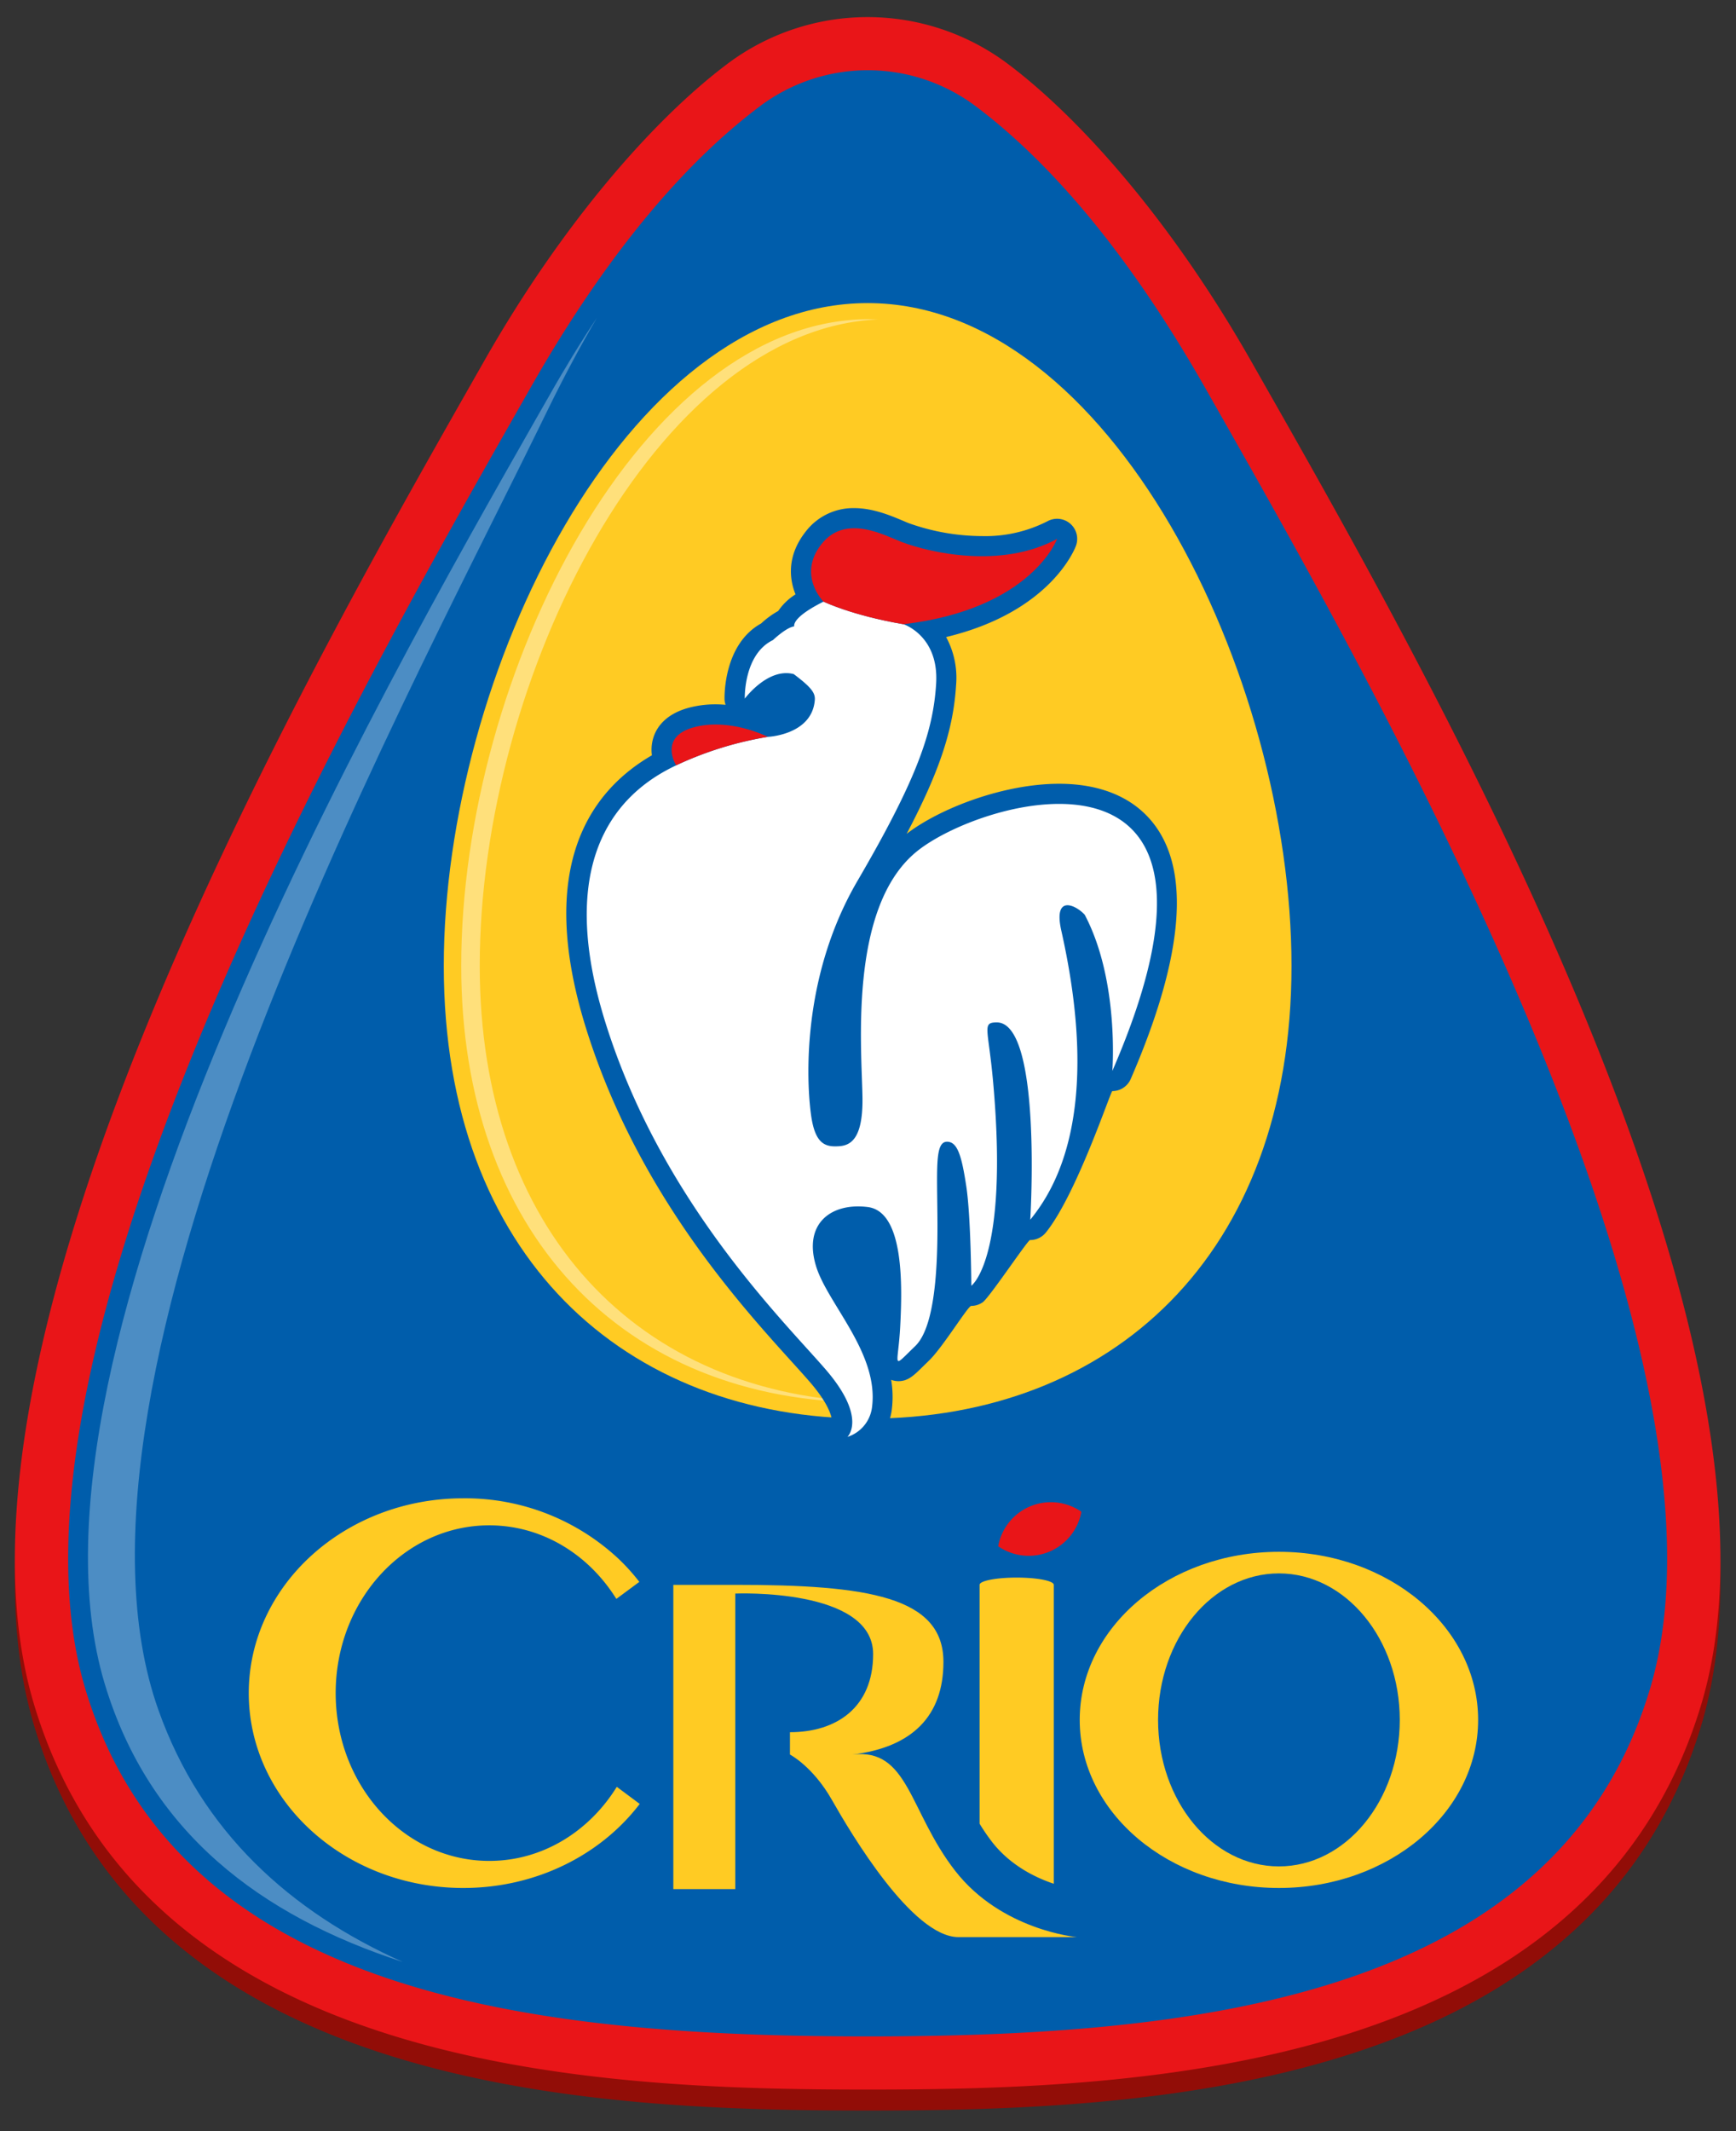
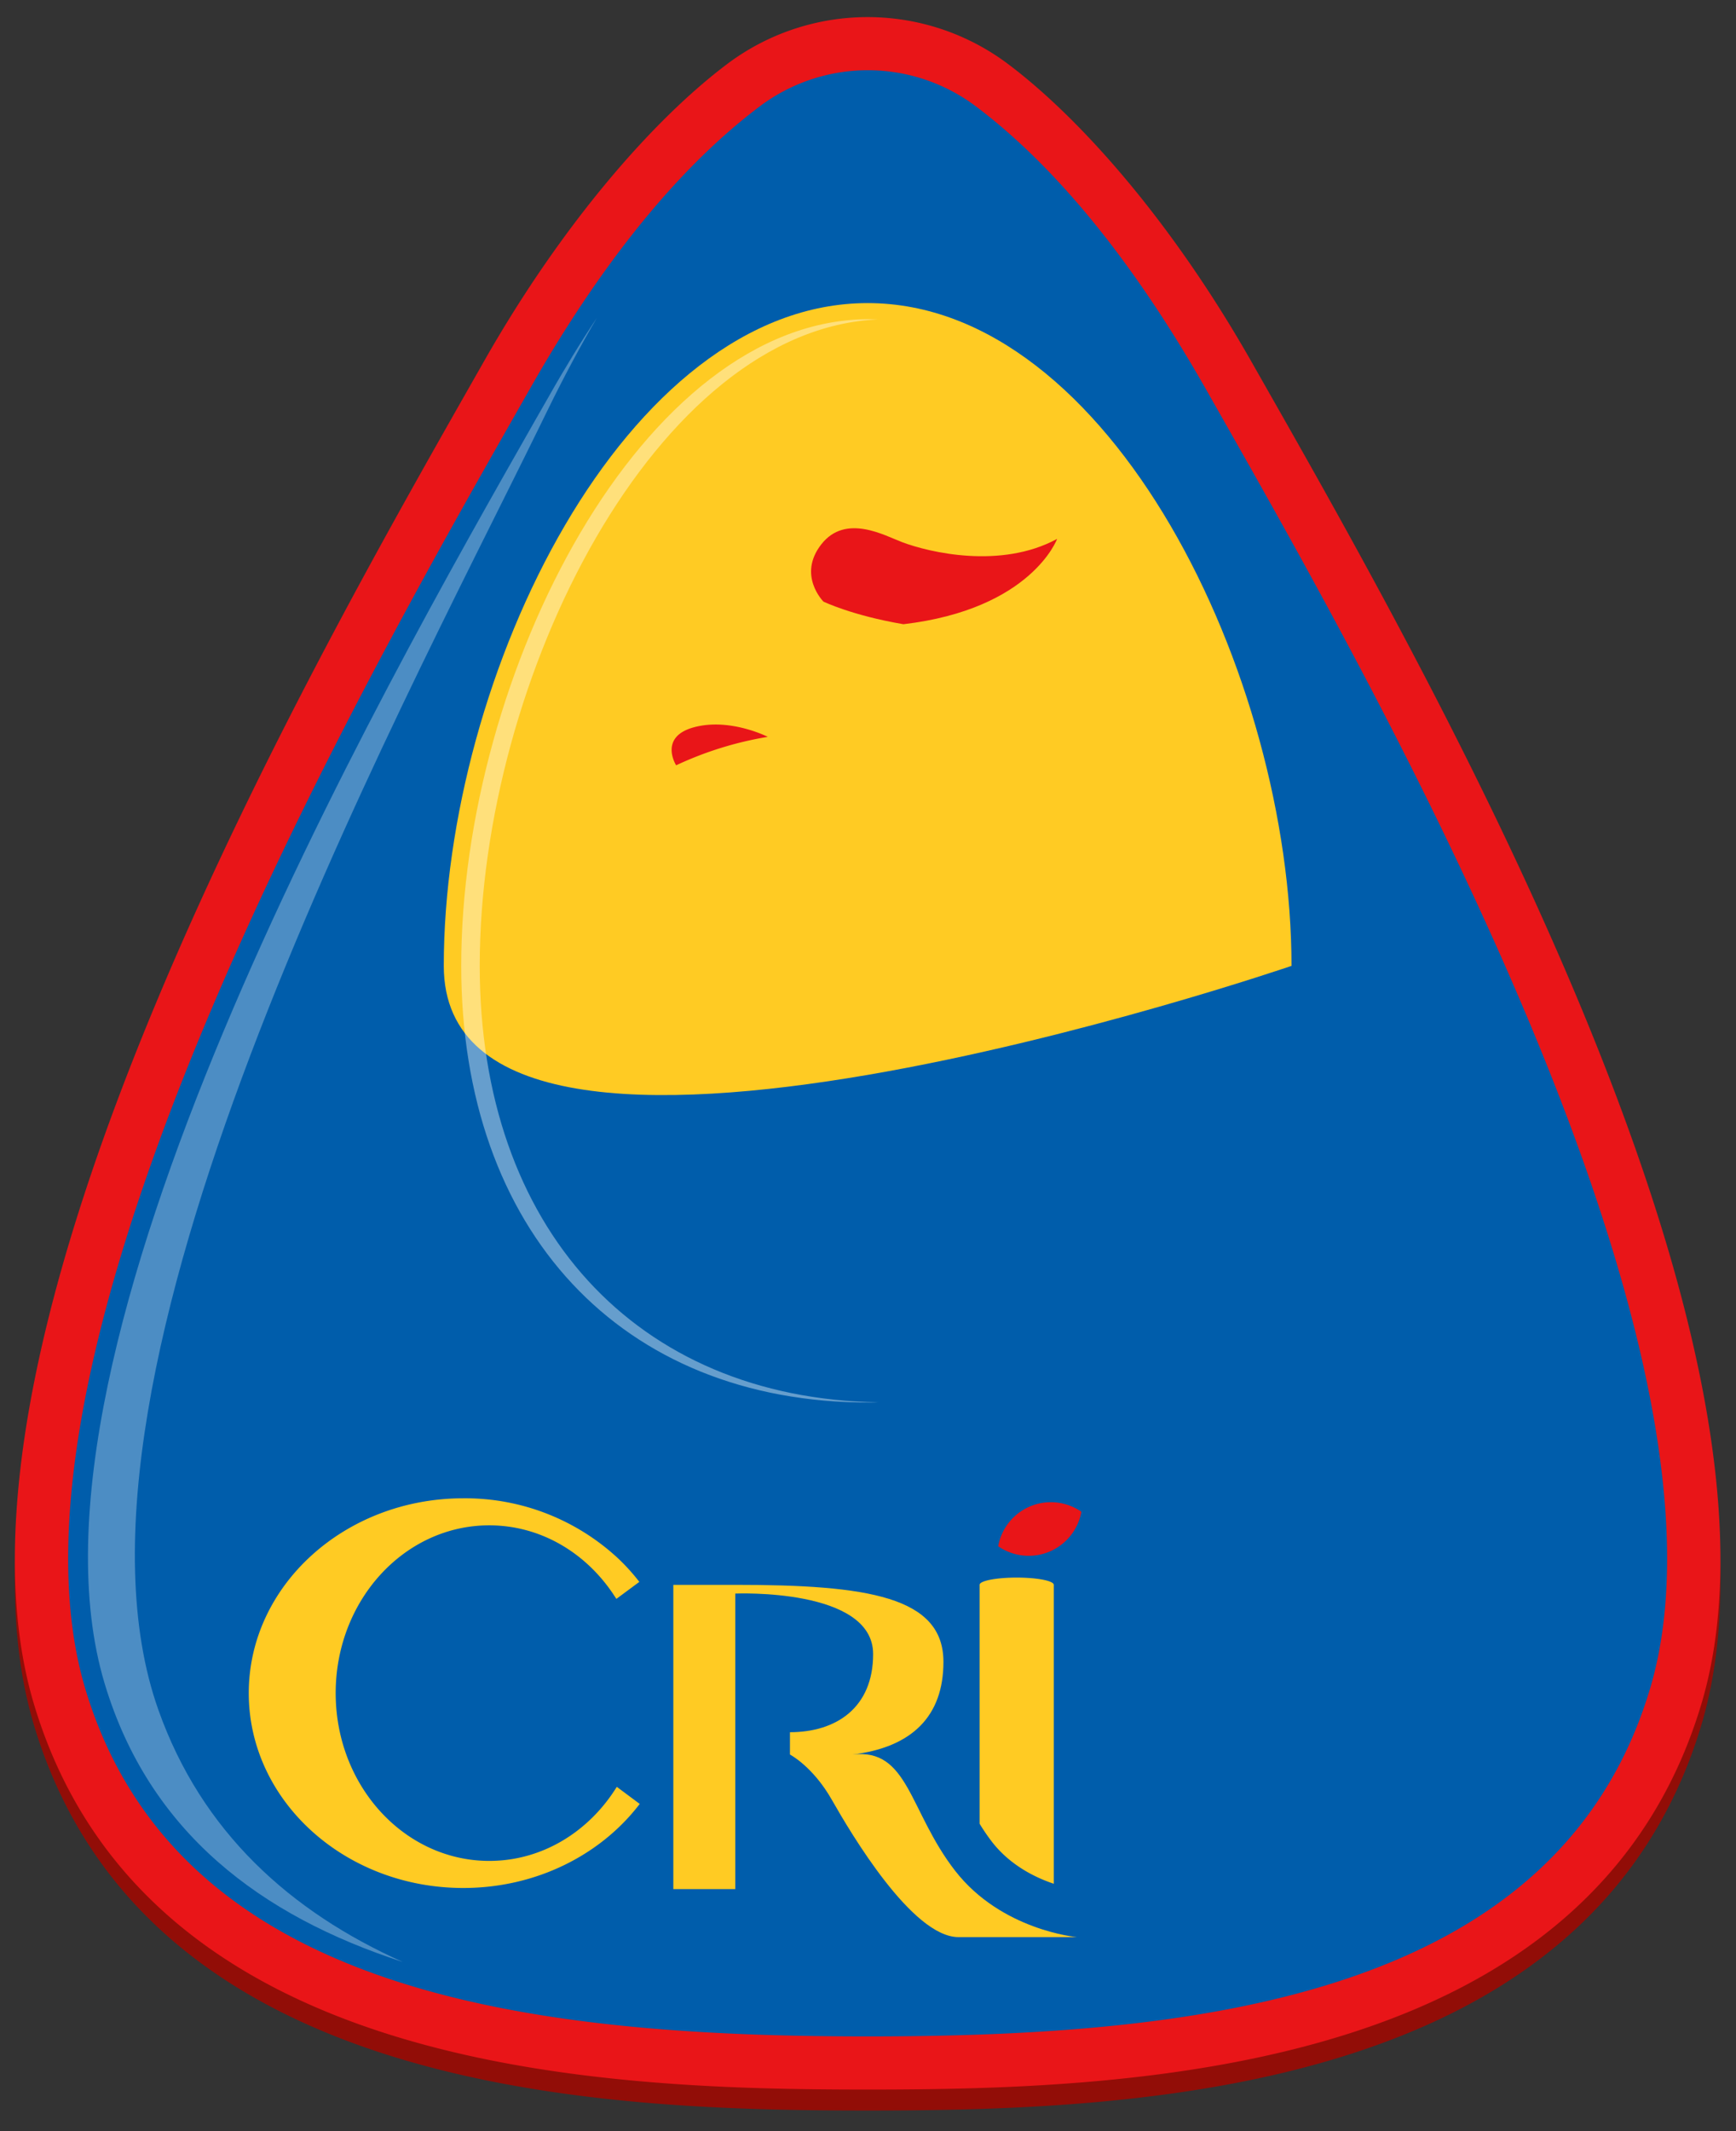
<svg xmlns="http://www.w3.org/2000/svg" id="Layer_1" data-name="Layer 1" viewBox="0 0 440 540">
  <rect x="0" y="0" width="440" height="540" fill="#333333" stroke="none" />
  <defs>
    <style>.cls-1{fill:#920d07;}.cls-2{fill:#e91518;}.cls-3{fill:#005dab;}.cls-4,.cls-6,.cls-7{fill:#fff;}.cls-4{opacity:0.3;}.cls-5{fill:#ffcb23;}.cls-6{opacity:0.4;}</style>
  </defs>
  <title>Artboard 1</title>
  <path class="cls-1" d="M317.11,96.83c-19.85-34.93-42.9-61.21-61.58-75.27a59.22,59.22,0,0,0-71.26,0C165.61,35.62,142.56,61.9,122.7,96.83,81.12,170-19.39,343.8,8.62,437.16s143,97.62,211.29,97.62,183.28-4.26,211.29-97.62S358.7,170,317.11,96.83Z" />
  <path class="cls-2" d="M317.11,91.52c-19.85-34.93-42.9-61.21-61.58-75.27a59.22,59.22,0,0,0-71.26,0c-18.67,14.06-41.72,40.33-61.58,75.27C81.12,164.69-19.39,338.49,8.62,431.85s143,97.62,211.29,97.62,183.28-4.26,211.29-97.62S358.7,164.69,317.11,91.52Z" />
  <path class="cls-3" d="M219.91,516c-85,0-175-10.45-198.27-88C-4.86,339.69,96.41,165.2,134.54,98.12c15.7-27.62,35.2-54,58-71.15a45.54,45.54,0,0,1,54.83,0c22.76,17.13,42.26,43.53,58,71.15C343.4,165.2,444.67,339.69,418.18,428,394.92,505.55,304.9,516,219.91,516Z" />
  <path class="cls-4" d="M40.14,433.26C10.37,349.33,100,183,136.31,109l2.69-5.49q6-12.24,12.3-23Q145,90,139,100.64l-3,5.24C95.68,176.69,1.31,342.53,26.51,426.55c11.33,37.76,39.61,58.9,75.58,70.59C73.59,484.39,51.1,464.17,40.14,433.26Z" />
-   <path class="cls-5" d="M327.34,244.74c0,73.68-46,114.73-107.43,114.73S112.48,318.41,112.48,244.74,158.51,76.8,219.91,76.8,327.34,171.06,327.34,244.74Z" />
+   <path class="cls-5" d="M327.34,244.74S112.48,318.41,112.48,244.74,158.51,76.8,219.91,76.8,327.34,171.06,327.34,244.74Z" />
  <path class="cls-5" d="M156.33,452.76c-7,11.32-18.85,18.77-32.31,18.77-21.51,0-38.94-19-38.94-42.52S102.51,386.5,124,386.5c13,0,24.46,6.93,31.53,17.58.23.35.47.7.69,1.06l5.82-4.31a50.8,50.8,0,0,0-5.1-5.69,56.91,56.91,0,0,0-39.52-15.49c-30,0-54.37,22.1-54.37,49.37s24.34,49.37,54.37,49.37c18.54,0,34.91-8.43,44.72-21.3Z" />
  <path class="cls-5" d="M242.06,474c-11.74-15.14-11.74-31.12-26-29.42,15.14-1.84,23.06-9.76,23.06-23.48,0-16.55-19.24-19.52-52.76-19.52h-15.7v77.09h15.7V403.79s34.94-1.5,34.94,15.33c0,13.58-9.34,19.8-21.08,19.8v5.66s5.8,3,10.61,11.46,20.37,34.8,32.11,34.8h30S253.8,489.14,242.06,474Z" />
  <path class="cls-5" d="M257.69,399.74c-5.2,0-9.41.82-9.41,1.84V462.1a50.35,50.35,0,0,0,3.16,4.62c4.55,5.86,10.85,9,15.65,10.6V401.58C267.09,400.56,262.88,399.74,257.69,399.74Z" />
  <path class="cls-2" d="M253,391.8a13.56,13.56,0,0,0,21.08-8.74A13.56,13.56,0,0,0,253,391.8Z" />
-   <path class="cls-5" d="M324.15,393.21c-27.89,0-50.49,19.07-50.49,42.59s22.61,42.59,50.49,42.59,50.49-19.07,50.49-42.59S352,393.21,324.15,393.21Zm0,79.71c-16.91,0-30.63-16.62-30.63-37.12s13.71-37.12,30.63-37.12,30.63,16.62,30.63,37.12S341.06,472.92,324.15,472.92Z" />
  <path class="cls-6" d="M121.59,244.74c0-73.21,44.86-161.41,101-163.8-.78,0-1.55-.06-2.33-.06-57.25,0-103.36,89.64-103.36,163.86,0,67.22,40.57,110.65,103.36,110.65.79,0,1.55,0,2.33-.05C161.17,354.27,121.59,311.12,121.59,244.74Z" />
-   <path class="cls-3" d="M293.51,210.27c-5-7.63-13.68-11.67-25.08-11.67-14.19,0-30.35,6.3-38.64,12.69,8.49-16.13,11.86-26.65,12.54-37.74a21.66,21.66,0,0,0-2.53-12.13c26.46-6.34,32.64-22.37,32.91-23.13a5.09,5.09,0,0,0-7.21-6.22,34.55,34.55,0,0,1-16.62,3.77,55.82,55.82,0,0,1-18.43-3.23c-.49-.18-1.05-.43-1.67-.69-3-1.26-7.49-3.17-12.28-3.17a15.18,15.18,0,0,0-12.33,6c-4.58,5.84-4.26,11.6-2.54,15.86a14.7,14.7,0,0,0-4.38,4.2,22.31,22.31,0,0,0-4.34,3.17c-9.58,5.3-9.28,18.61-9.27,19.19a5,5,0,0,0,.26,1.42c-.83-.07-1.67-.12-2.53-.12a26.18,26.18,0,0,0-6.76.86c-5.61,1.5-7.88,4.61-8.79,6.95a10.33,10.33,0,0,0-.59,5.1c-15.63,9.06-29.48,28.32-16.66,69.29s38.41,69.23,52.16,84.44c1.81,2,3.38,3.73,4.65,5.21,5.26,6.11,5.73,9.6,5.46,10.5a5.09,5.09,0,0,0,5.48,8.1A14.22,14.22,0,0,0,226,357.42a26.07,26.07,0,0,0-.13-7.79,5.26,5.26,0,0,0,1.83.34c2.45,0,3.86-1.39,6.2-3.69l1.57-1.53c3.47-3.35,9.88-13.85,10.68-13.85a5.09,5.09,0,0,0,2.92-.92c1.71-1.2,11.41-15.77,12-15.77a5.09,5.09,0,0,0,4-1.89c7.78-9.61,16.44-35.85,16.85-35.85a5.09,5.09,0,0,0,4.67-3.07C299.35,244,301.68,222.72,293.51,210.27Z" />
-   <path class="cls-7" d="M231.94,216.1c-17,14.43-13.47,50.29-13.34,62.17s-4.06,12.2-7,12.2-5-1.38-5.94-7.32-3.5-33.95,11.67-59.94,19.2-37.87,19.94-50S229,158.17,229,158.17c-13.08-2.23-20.26-5.73-20.26-5.73-5.09,2.55-7.6,4.74-7.46,6.29-1.95.2-5.37,3.46-5.37,3.46-7.49,3.62-7.14,14.83-7.14,14.83s5.86-7.93,12.41-6.21c4.31,3.25,5.49,4.7,5.34,6.56-.69,8.87-11.89,9.34-11.89,9.34a88.57,88.57,0,0,0-23.23,7.21c-11,5.2-32.15,19.84-17.93,65.25s45.19,75.54,55.8,87.84,5.52,17.08,5.52,17.08h0a9.06,9.06,0,0,0,6.21-7.37c1.89-13.69-11.16-26.24-14.13-35.77-3.39-10.89,3.78-16.27,13.07-15.1s8.75,20.26,8.22,30.34-2.44,10.93,3.82,4.88,5.67-28,5.56-37.46-.15-14.31,2.5-14.31,3.71,3.61,4.88,11.35,1.27,25.14,1.27,25.14,9.55-6.68,5.52-51.67c-1.21-13.53-2.87-15,.84-15.06,11.67-.21,8.58,50,8.58,50,6-7.39,18.37-26.49,7.86-73.27-2.1-9.37,3.82-6.37,5.94-4,8.81,16.66,7,39.57,7,39.57C320.78,181.76,248.4,202.11,231.94,216.1Z" />
  <path class="cls-2" d="M267.93,136.55c-14.23,7.72-32.36,3.44-39.27.83-4.44-1.67-14.32-7.32-20.48.53s.53,14.53.53,14.53,7.18,3.5,20.26,5.73C261.44,154.35,267.93,136.55,267.93,136.55Z" />
  <path class="cls-2" d="M175.93,184.27c-9.12,2.44-4.56,9.65-4.56,9.65a88.57,88.57,0,0,1,23.23-7.21S185.05,181.83,175.93,184.27Z" />
</svg>